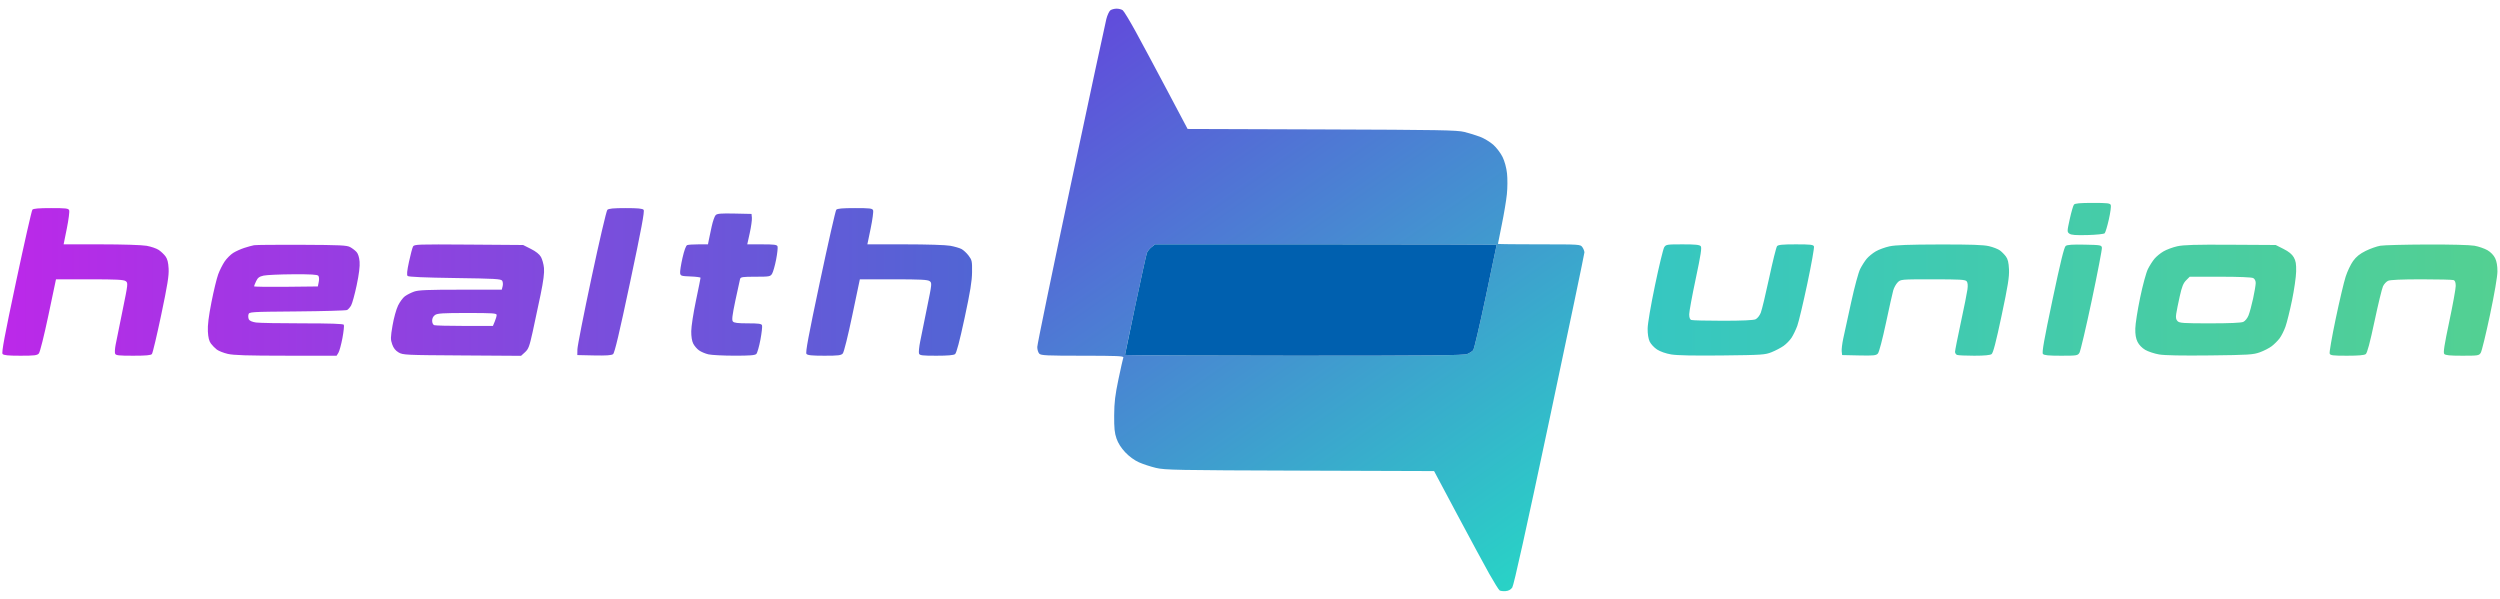
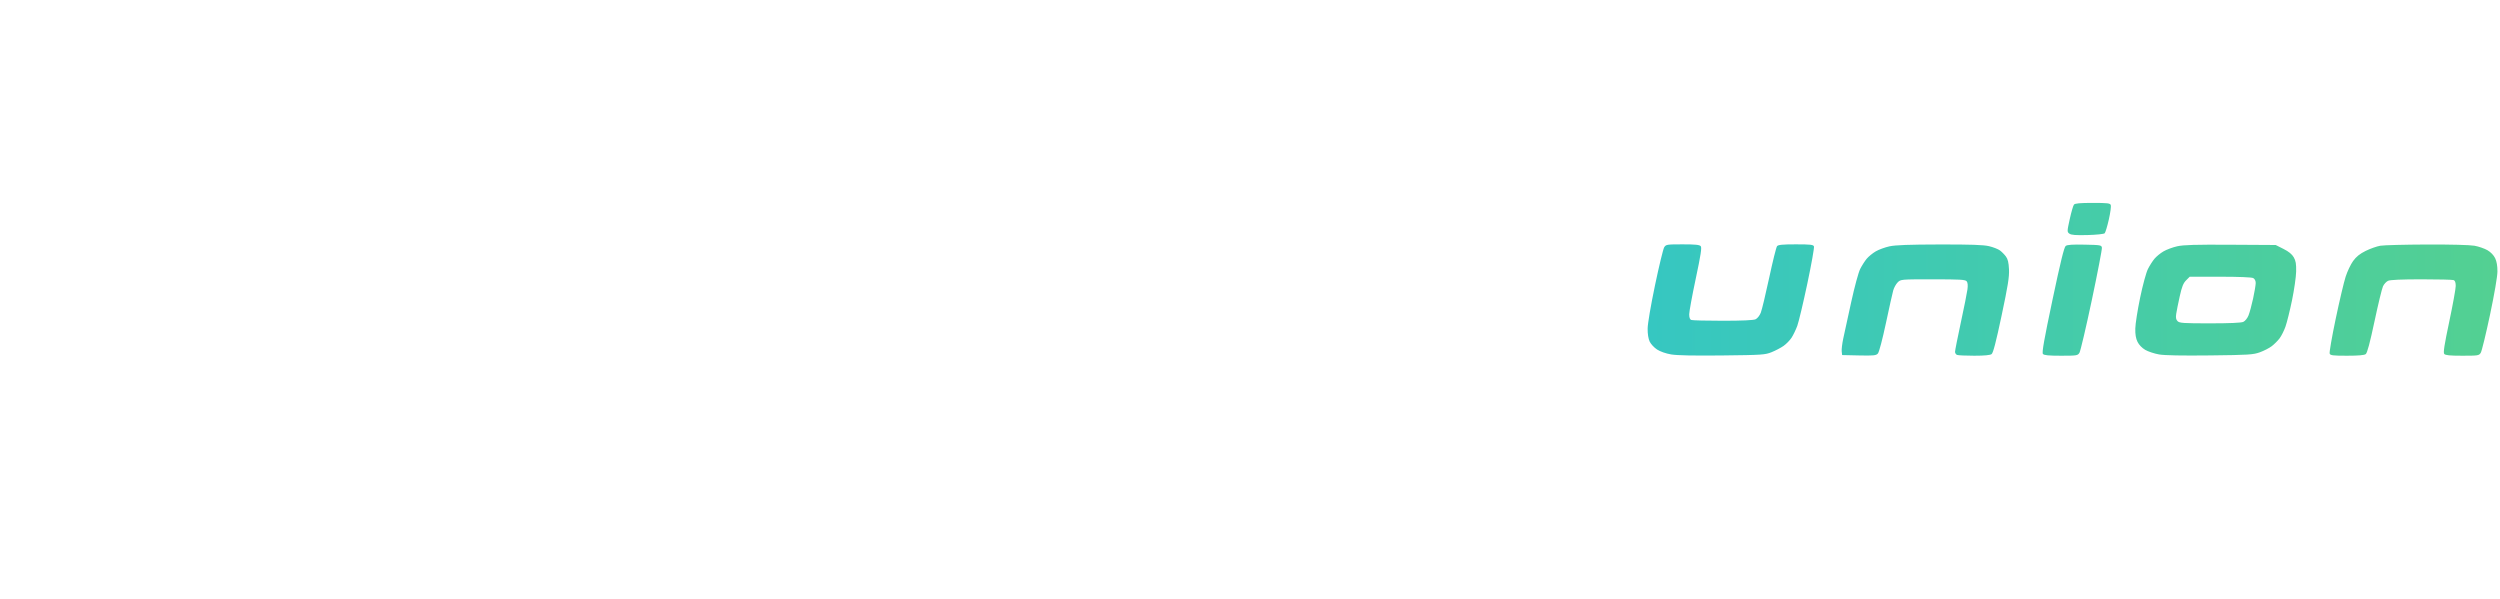
<svg xmlns="http://www.w3.org/2000/svg" width="100%" height="100%" viewBox="0 0 142 34" fill="none">
-   <path fill-rule="evenodd" clip-rule="evenodd" d="M63.07 0.585C63.001 0.636 62.897 0.859 62.84 1.081C62.782 1.303 61.876 5.526 60.826 10.465C59.776 15.404 58.917 19.564 58.917 19.71C58.917 19.855 58.969 20.026 59.032 20.09C59.132 20.19 59.459 20.205 61.495 20.205C63.425 20.205 63.837 20.223 63.806 20.303C63.785 20.357 63.661 20.912 63.53 21.535C63.339 22.446 63.29 22.851 63.285 23.589C63.28 24.316 63.307 24.593 63.418 24.911C63.508 25.171 63.684 25.448 63.915 25.692C64.136 25.927 64.432 26.143 64.691 26.259C64.922 26.362 65.358 26.505 65.66 26.577C66.165 26.697 66.833 26.71 73.833 26.732L81.456 26.757L82.775 29.234C83.501 30.596 84.318 32.108 84.591 32.594C84.865 33.079 85.129 33.503 85.178 33.535C85.227 33.568 85.379 33.585 85.516 33.575C85.684 33.562 85.808 33.496 85.896 33.372C85.983 33.249 86.688 30.07 88.01 23.829C89.102 18.682 89.995 14.411 89.995 14.338C89.995 14.266 89.943 14.133 89.881 14.043C89.767 13.88 89.762 13.879 87.425 13.879C86.137 13.879 85.084 13.867 85.084 13.852C85.084 13.836 85.183 13.34 85.304 12.748C85.426 12.156 85.555 11.383 85.591 11.029C85.628 10.675 85.631 10.145 85.599 9.852C85.563 9.523 85.465 9.164 85.345 8.916C85.237 8.696 84.999 8.382 84.816 8.22C84.632 8.059 84.296 7.856 84.069 7.77C83.841 7.684 83.44 7.56 83.178 7.495C82.759 7.391 81.778 7.374 75.079 7.351L67.456 7.325L66.283 5.11C65.638 3.892 64.837 2.396 64.502 1.786C64.167 1.175 63.839 0.634 63.773 0.584C63.707 0.533 63.551 0.492 63.425 0.492C63.299 0.492 63.139 0.534 63.07 0.585ZM85.01 13.906C85.01 13.92 84.732 15.247 84.391 16.854C84.051 18.461 83.73 19.828 83.677 19.891C83.624 19.955 83.475 20.052 83.345 20.106C83.152 20.187 81.385 20.205 73.505 20.205C68.223 20.205 63.901 20.184 63.901 20.157C63.901 20.131 64.167 18.853 64.493 17.317C64.818 15.781 65.112 14.449 65.147 14.358C65.181 14.267 65.299 14.122 65.408 14.036L65.607 13.879H75.309C80.645 13.879 85.01 13.891 85.01 13.906Z" fill="url(#paint0_linear_248_2005)" />
-   <path fill-rule="evenodd" clip-rule="evenodd" d="M85.01 13.906C85.01 13.92 84.732 15.247 84.391 16.854C84.051 18.461 83.729 19.828 83.677 19.891C83.624 19.955 83.475 20.052 83.345 20.106C83.151 20.187 81.385 20.205 73.505 20.205C68.223 20.205 63.901 20.184 63.901 20.157C63.901 20.131 64.167 18.853 64.492 17.317C64.818 15.781 65.112 14.449 65.147 14.358C65.181 14.267 65.299 14.122 65.408 14.036L65.606 13.879H75.308C80.644 13.879 85.01 13.891 85.01 13.906Z" fill="#0060AF" />
  <path fill-rule="evenodd" clip-rule="evenodd" d="M117.801 11.622C117.757 11.675 117.65 12.044 117.562 12.443C117.407 13.151 117.407 13.171 117.541 13.271C117.646 13.349 117.894 13.368 118.574 13.351C119.072 13.338 119.502 13.293 119.545 13.25C119.588 13.207 119.694 12.857 119.781 12.471C119.868 12.085 119.919 11.715 119.893 11.648C119.853 11.542 119.712 11.525 118.863 11.525C118.143 11.525 117.859 11.551 117.801 11.622ZM94.527 14.045C94.469 14.136 94.235 15.104 94.006 16.196C93.76 17.375 93.589 18.378 93.586 18.665C93.583 18.97 93.626 19.241 93.702 19.403C93.769 19.543 93.957 19.746 94.121 19.852C94.301 19.969 94.621 20.081 94.924 20.132C95.261 20.189 96.224 20.208 97.831 20.19C100.091 20.165 100.258 20.153 100.629 20.003C100.846 19.916 101.148 19.757 101.301 19.651C101.454 19.545 101.659 19.336 101.757 19.188C101.854 19.039 102.001 18.736 102.084 18.513C102.166 18.291 102.423 17.21 102.656 16.111C102.888 15.013 103.058 14.061 103.033 13.996C102.995 13.897 102.837 13.879 102.005 13.879C101.252 13.879 101.002 13.903 100.937 13.982C100.89 14.039 100.689 14.849 100.489 15.782C100.289 16.716 100.074 17.608 100.011 17.766C99.946 17.929 99.819 18.088 99.714 18.136C99.595 18.19 98.95 18.219 97.855 18.219C96.933 18.219 96.127 18.199 96.063 18.174C95.986 18.145 95.947 18.037 95.947 17.852C95.947 17.699 96.114 16.79 96.318 15.831C96.608 14.467 96.669 14.065 96.602 13.984C96.535 13.903 96.297 13.879 95.573 13.879C94.676 13.879 94.626 13.887 94.527 14.045ZM106.54 14.279C106.714 14.177 107.065 14.048 107.32 13.992C107.658 13.918 108.435 13.89 110.166 13.886C111.951 13.883 112.657 13.907 112.979 13.983C113.216 14.039 113.494 14.148 113.598 14.226C113.701 14.303 113.853 14.457 113.935 14.568C114.046 14.716 114.092 14.909 114.111 15.299C114.131 15.732 114.054 16.212 113.691 17.925C113.37 19.442 113.212 20.047 113.122 20.113C113.039 20.174 112.71 20.205 112.138 20.205C111.665 20.205 111.226 20.185 111.162 20.16C111.098 20.136 111.046 20.056 111.046 19.982C111.046 19.909 111.194 19.16 111.375 18.319C111.557 17.479 111.726 16.632 111.751 16.439C111.782 16.203 111.768 16.05 111.706 15.976C111.629 15.883 111.326 15.865 109.788 15.865C107.963 15.865 107.961 15.866 107.787 16.04C107.691 16.136 107.577 16.343 107.534 16.499C107.49 16.656 107.303 17.496 107.118 18.366C106.923 19.28 106.732 20.003 106.665 20.078C106.563 20.193 106.432 20.207 105.591 20.189L104.633 20.168L104.609 19.958C104.596 19.843 104.636 19.512 104.698 19.223C104.761 18.934 104.963 18.005 105.148 17.16C105.338 16.291 105.56 15.472 105.659 15.276C105.755 15.086 105.922 14.825 106.029 14.697C106.136 14.569 106.366 14.381 106.54 14.279ZM117.332 13.969C117.242 14.038 117.039 14.865 116.581 17.033C116.1 19.31 115.974 20.026 116.038 20.104C116.101 20.18 116.353 20.205 117.064 20.205C117.96 20.205 118.011 20.197 118.112 20.04C118.17 19.948 118.486 18.604 118.814 17.052C119.142 15.5 119.4 14.16 119.388 14.073C119.366 13.923 119.323 13.915 118.411 13.896C117.723 13.881 117.422 13.901 117.332 13.969ZM122.885 14.279C123.059 14.177 123.41 14.046 123.665 13.989C124.024 13.909 124.712 13.889 126.695 13.901L129.26 13.916L129.699 14.137C130 14.288 130.184 14.438 130.286 14.615C130.401 14.817 130.43 14.991 130.421 15.424C130.415 15.727 130.31 16.459 130.188 17.049C130.066 17.64 129.899 18.314 129.817 18.546C129.736 18.779 129.584 19.081 129.481 19.218C129.377 19.354 129.177 19.554 129.036 19.662C128.894 19.77 128.59 19.927 128.36 20.01C127.977 20.147 127.734 20.163 125.528 20.188C123.933 20.206 122.952 20.188 122.633 20.132C122.368 20.086 122.015 19.969 121.848 19.872C121.666 19.765 121.493 19.585 121.411 19.417C121.316 19.223 121.278 18.994 121.285 18.66C121.29 18.397 121.414 17.608 121.56 16.906C121.712 16.178 121.902 15.479 122.003 15.279C122.1 15.087 122.267 14.825 122.374 14.697C122.481 14.569 122.711 14.381 122.885 14.279ZM135.204 13.957C135.006 13.99 134.633 14.122 134.375 14.249C134.037 14.416 133.837 14.577 133.658 14.824C133.521 15.012 133.329 15.415 133.232 15.718C133.134 16.021 132.879 17.101 132.666 18.117C132.453 19.133 132.299 20.018 132.325 20.084C132.364 20.188 132.507 20.205 133.312 20.205C133.951 20.205 134.292 20.176 134.374 20.113C134.458 20.049 134.611 19.479 134.871 18.256C135.077 17.285 135.295 16.387 135.354 16.262C135.412 16.136 135.543 15.995 135.644 15.949C135.764 15.894 136.415 15.865 137.54 15.865C138.482 15.865 139.305 15.885 139.369 15.91C139.447 15.94 139.485 16.048 139.485 16.243C139.485 16.401 139.32 17.312 139.118 18.267C138.838 19.59 138.77 20.028 138.833 20.104C138.896 20.18 139.151 20.205 139.859 20.205C140.756 20.205 140.806 20.197 140.906 20.04C140.964 19.948 141.2 18.98 141.431 17.888C141.684 16.689 141.852 15.713 141.854 15.424C141.857 15.106 141.813 14.852 141.725 14.667C141.643 14.496 141.475 14.322 141.29 14.213C141.123 14.117 140.792 14.002 140.553 13.958C140.295 13.912 139.19 13.883 137.841 13.888C136.588 13.893 135.402 13.924 135.204 13.957ZM127.982 15.794C128.07 15.841 128.124 15.948 128.124 16.074C128.124 16.185 128.058 16.581 127.977 16.954C127.896 17.326 127.779 17.759 127.716 17.915C127.652 18.076 127.524 18.235 127.42 18.283C127.301 18.337 126.647 18.366 125.524 18.366C124.02 18.366 123.795 18.351 123.688 18.243C123.595 18.15 123.576 18.047 123.61 17.82C123.635 17.655 123.725 17.207 123.81 16.825C123.93 16.285 124.011 16.083 124.17 15.924L124.375 15.718H126.108C127.162 15.718 127.896 15.748 127.982 15.794Z" fill="url(#paint1_linear_248_2005)" />
-   <path fill-rule="evenodd" clip-rule="evenodd" d="M0.912 16.003C1.38 13.804 1.797 11.963 1.839 11.912C1.893 11.846 2.199 11.82 2.898 11.82C3.759 11.82 3.887 11.835 3.929 11.946C3.956 12.015 3.896 12.479 3.796 12.976L3.614 13.879H5.736C6.955 13.879 8.057 13.914 8.323 13.96C8.579 14.005 8.892 14.113 9.019 14.199C9.146 14.286 9.318 14.449 9.401 14.562C9.509 14.708 9.56 14.908 9.578 15.261C9.6 15.655 9.514 16.187 9.157 17.883C8.911 19.053 8.674 20.055 8.629 20.108C8.57 20.18 8.291 20.205 7.566 20.205C6.731 20.205 6.577 20.187 6.538 20.087C6.513 20.022 6.526 19.798 6.566 19.59C6.606 19.382 6.783 18.506 6.96 17.642C7.274 16.108 7.279 16.07 7.141 15.969C7.028 15.886 6.616 15.865 5.09 15.865L3.18 15.865L2.75 17.907C2.502 19.081 2.272 20.002 2.207 20.076C2.111 20.186 1.958 20.205 1.162 20.205C0.46 20.205 0.209 20.18 0.146 20.104C0.081 20.026 0.259 19.073 0.912 16.003ZM33.6 15.764C34.038 13.705 34.442 11.976 34.497 11.92C34.572 11.845 34.839 11.82 35.536 11.82C36.237 11.82 36.496 11.845 36.558 11.919C36.62 11.995 36.437 12.979 35.792 16.02C35.175 18.932 34.911 20.047 34.822 20.115C34.734 20.183 34.435 20.203 33.746 20.189L32.791 20.168L32.797 19.837C32.8 19.655 33.161 17.822 33.6 15.764ZM47.499 11.916C47.455 11.97 47.037 13.81 46.571 16.007C45.915 19.099 45.743 20.023 45.808 20.103C45.872 20.18 46.118 20.205 46.825 20.205C47.621 20.205 47.774 20.186 47.871 20.076C47.936 20.002 48.164 19.089 48.411 17.906L48.839 15.865H50.751C52.273 15.865 52.692 15.886 52.803 15.968C52.94 16.068 52.937 16.104 52.659 17.457C52.503 18.22 52.325 19.096 52.265 19.404C52.204 19.711 52.175 20.017 52.201 20.084C52.24 20.188 52.382 20.205 53.188 20.205C53.829 20.205 54.167 20.176 54.248 20.113C54.329 20.05 54.501 19.399 54.787 18.072C55.111 16.563 55.208 15.972 55.213 15.455C55.22 14.832 55.206 14.77 55.015 14.517C54.902 14.368 54.72 14.2 54.61 14.143C54.501 14.086 54.216 14.004 53.977 13.96C53.727 13.913 52.639 13.879 51.405 13.879H49.267L49.454 12.975C49.556 12.478 49.619 12.015 49.592 11.946C49.55 11.835 49.422 11.82 48.562 11.82C47.838 11.82 47.557 11.845 47.499 11.916ZM40.423 12.865C40.487 12.57 40.589 12.28 40.649 12.219C40.737 12.131 40.946 12.114 41.723 12.13L42.687 12.151L42.707 12.371C42.718 12.493 42.664 12.882 42.586 13.236L42.444 13.879H43.282C43.972 13.879 44.128 13.899 44.164 13.993C44.188 14.056 44.151 14.395 44.083 14.747C44.014 15.099 43.91 15.461 43.852 15.553C43.752 15.708 43.697 15.718 42.91 15.718C42.176 15.718 42.069 15.734 42.036 15.847C42.015 15.918 41.896 16.466 41.77 17.066C41.591 17.919 41.56 18.179 41.628 18.261C41.693 18.34 41.906 18.366 42.478 18.366C43.088 18.366 43.249 18.388 43.283 18.476C43.306 18.537 43.265 18.906 43.192 19.296C43.119 19.686 43.014 20.05 42.959 20.105C42.883 20.181 42.584 20.205 41.71 20.203C41.078 20.202 40.416 20.168 40.238 20.127C40.061 20.086 39.821 19.985 39.706 19.902C39.59 19.82 39.442 19.648 39.377 19.521C39.301 19.373 39.26 19.118 39.263 18.81C39.265 18.546 39.385 17.767 39.529 17.081C39.673 16.394 39.791 15.808 39.791 15.778C39.791 15.749 39.536 15.715 39.223 15.703C38.695 15.683 38.654 15.669 38.631 15.513C38.618 15.421 38.678 15.035 38.764 14.655C38.864 14.217 38.962 13.949 39.032 13.922C39.093 13.898 39.384 13.879 39.678 13.879H40.213L40.259 13.64C40.284 13.509 40.358 13.16 40.423 12.865ZM14.431 13.928C14.33 13.946 14.083 14.014 13.881 14.079C13.68 14.143 13.393 14.273 13.245 14.366C13.096 14.46 12.879 14.678 12.761 14.851C12.643 15.025 12.478 15.352 12.394 15.58C12.31 15.807 12.137 16.519 12.011 17.161C11.85 17.98 11.789 18.477 11.807 18.823C11.826 19.175 11.876 19.375 11.982 19.518C12.064 19.628 12.216 19.781 12.319 19.859C12.422 19.936 12.701 20.045 12.937 20.101C13.265 20.178 14.056 20.203 16.243 20.204L19.118 20.205L19.221 20.04C19.278 19.948 19.381 19.57 19.451 19.2C19.52 18.829 19.555 18.489 19.529 18.446C19.495 18.391 18.749 18.366 17.185 18.366C15.924 18.366 14.737 18.345 14.548 18.319C14.337 18.29 14.179 18.224 14.138 18.147C14.102 18.078 14.09 17.952 14.112 17.867C14.152 17.714 14.178 17.712 16.875 17.689C18.373 17.676 19.649 17.64 19.712 17.609C19.775 17.578 19.878 17.462 19.942 17.352C20.006 17.242 20.148 16.727 20.258 16.207C20.391 15.58 20.447 15.128 20.425 14.866C20.405 14.616 20.341 14.412 20.252 14.314C20.175 14.228 20.013 14.104 19.892 14.037C19.7 13.932 19.34 13.915 17.143 13.905C15.752 13.899 14.532 13.909 14.431 13.928ZM23.231 14.866C23.317 14.465 23.42 14.077 23.459 14.004C23.525 13.878 23.7 13.872 26.621 13.893L29.713 13.916L30.152 14.137C30.439 14.281 30.638 14.439 30.725 14.593C30.799 14.723 30.877 15.005 30.898 15.219C30.925 15.495 30.869 15.939 30.703 16.748C30.574 17.375 30.374 18.318 30.257 18.844C30.071 19.685 30.018 19.825 29.82 20.006L29.595 20.211L26.245 20.189C23.023 20.169 22.887 20.163 22.64 20.018C22.462 19.913 22.351 19.773 22.276 19.557C22.179 19.279 22.181 19.168 22.295 18.494C22.366 18.074 22.505 17.571 22.609 17.357C22.712 17.145 22.89 16.904 23.006 16.822C23.122 16.739 23.355 16.622 23.524 16.562C23.77 16.475 24.293 16.454 26.166 16.454H28.501L28.55 16.258C28.577 16.151 28.565 16.01 28.525 15.946C28.46 15.843 28.125 15.824 25.842 15.792C24.106 15.767 23.207 15.728 23.154 15.675C23.096 15.617 23.118 15.391 23.231 14.866ZM28.104 18.258C28.163 18.118 28.21 17.952 28.21 17.89C28.21 17.793 27.992 17.778 26.541 17.778C25.149 17.778 24.845 17.797 24.709 17.892C24.605 17.965 24.546 18.083 24.546 18.215C24.546 18.338 24.594 18.442 24.662 18.469C24.725 18.493 25.502 18.513 26.388 18.513H27.998L28.104 18.258ZM18.081 15.664C18.126 15.718 18.136 15.862 18.105 16.013L18.053 16.27L16.242 16.29C15.246 16.3 14.431 16.289 14.431 16.264C14.431 16.239 14.484 16.107 14.548 15.971C14.641 15.774 14.727 15.71 14.969 15.655C15.137 15.618 15.888 15.583 16.639 15.579C17.656 15.573 18.024 15.595 18.081 15.664Z" fill="url(#paint2_linear_248_2005)" />
  <defs>
    <linearGradient id="paint0_linear_248_2005" x1="63.388" y1="0.492" x2="86.366" y2="33.516" gradientUnits="userSpaceOnUse">
      <stop stop-color="#614CDB" />
      <stop offset="1" stop-color="#28D4C6" />
    </linearGradient>
    <linearGradient id="paint1_linear_248_2005" x1="93.586" y1="20.205" x2="141.888" y2="20.205" gradientUnits="userSpaceOnUse">
      <stop stop-color="#36C7C1" />
      <stop offset="1" stop-color="#53D092" />
    </linearGradient>
    <linearGradient id="paint2_linear_248_2005" x1="0.133" y1="20.205" x2="55.179" y2="20.205" gradientUnits="userSpaceOnUse">
      <stop stop-color="#BC28E9" />
      <stop offset="1" stop-color="#5165D4" />
    </linearGradient>
  </defs>
</svg>